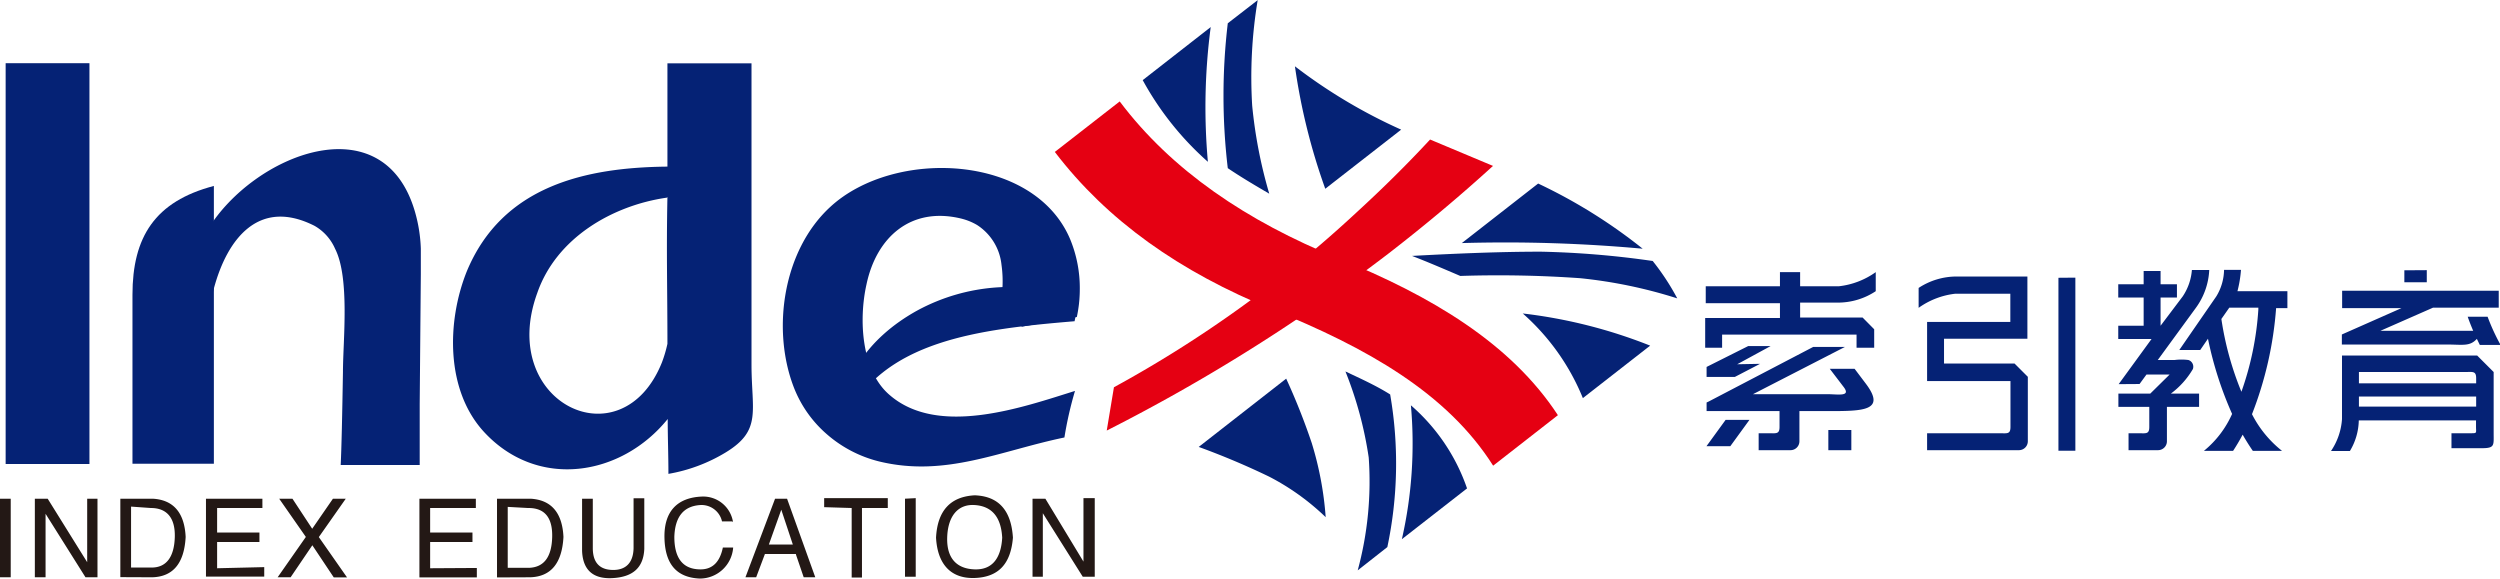
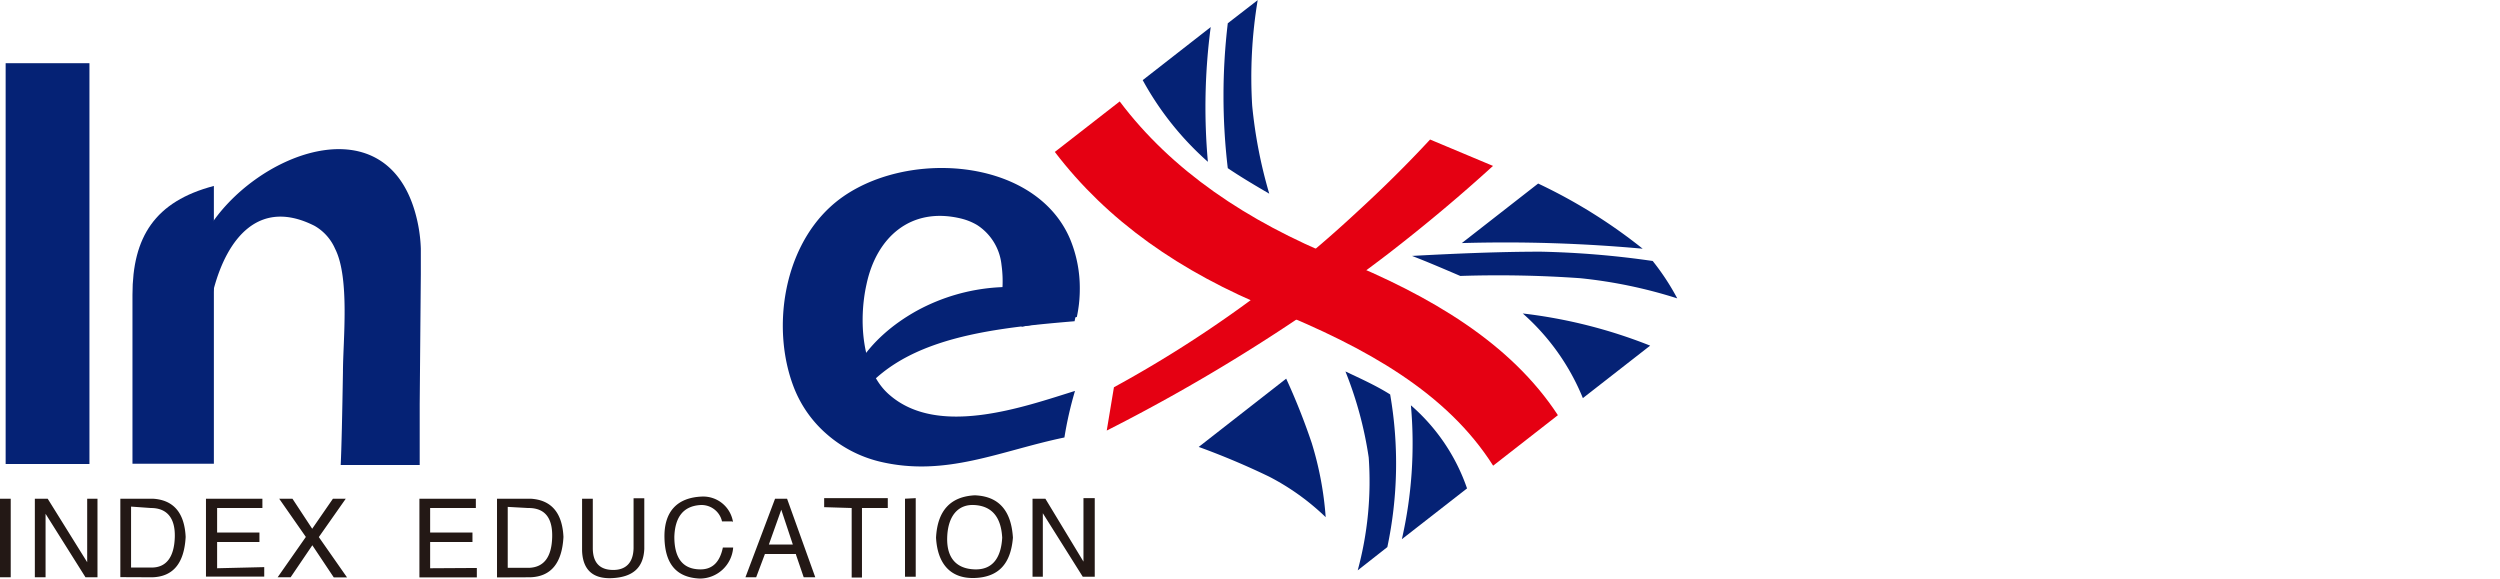
<svg xmlns="http://www.w3.org/2000/svg" id="图层_1" data-name="图层 1" viewBox="0 0 177.21 41.01">
  <defs>
    <style>.cls-1{fill:#e50012;}.cls-1,.cls-2,.cls-4{fill-rule:evenodd;}.cls-2,.cls-3{fill:#052275;}.cls-4{fill:#231815;}</style>
  </defs>
  <title>05index logo</title>
  <g id="_编组_" data-name="&lt;编组&gt;">
    <g id="_编组_2" data-name="&lt;编组&gt;">
      <g id="_编组_3" data-name="&lt;编组&gt;">
        <path id="_路径_" data-name="&lt;路径&gt;" class="cls-1" d="M79.77,8.18c3.67,4.88,9,8.49,15.52,11.13s12.2,6,15.54,11.11L106.24,34c-3.28-5.18-9-8.37-15.62-11.06S78.88,16.62,75.17,11.76Z" transform="translate(-0.4 -0.99)" />
        <path id="_路径_2" data-name="&lt;路径&gt;" class="cls-2" d="M87.43,12.91a43.59,43.59,0,0,1,0-10.27L89.55,1a33.29,33.29,0,0,0-.39,7.48,33.55,33.55,0,0,0,1.21,6.24C89.36,14.13,88.36,13.54,87.43,12.91Z" transform="translate(-0.4 -0.99)" />
        <path id="_路径_3" data-name="&lt;路径&gt;" class="cls-2" d="M103.91,20.55a82.48,82.48,0,0,1,8.5.16,33.86,33.86,0,0,1,6.88,1.43,16.94,16.94,0,0,0-1.74-2.65,64.19,64.19,0,0,0-7.92-.66c-2.92,0-6,.13-9.14.3C101.65,19.58,102.79,20.07,103.91,20.55Z" transform="translate(-0.4 -0.99)" />
        <path id="_路径_4" data-name="&lt;路径&gt;" class="cls-2" d="M96.64,41.42a24.05,24.05,0,0,0,.78-8,26.91,26.91,0,0,0-1.65-6.1c1.08.51,2.17,1,3.17,1.63a28.62,28.62,0,0,1-.2,10.82Z" transform="translate(-0.4 -0.99)" />
        <path id="_路径_5" data-name="&lt;路径&gt;" class="cls-2" d="M81.4,6.67l4.82-3.76a43.4,43.4,0,0,0-.2,9.55A21.46,21.46,0,0,1,81.4,6.67Z" transform="translate(-0.4 -0.99)" />
        <path id="_路径_6" data-name="&lt;路径&gt;" class="cls-2" d="M94.37,37.65a17,17,0,0,0-4-2.87,53.43,53.43,0,0,0-5-2.11l3.1-2.42,3.1-2.42a46.33,46.33,0,0,1,1.81,4.56A23.5,23.5,0,0,1,94.37,37.65Z" transform="translate(-0.4 -0.99)" />
        <path id="_路径_7" data-name="&lt;路径&gt;" class="cls-2" d="M104.39,35.61l-4.62,3.6a30.47,30.47,0,0,0,.64-9.49A13.68,13.68,0,0,1,104.39,35.61Z" transform="translate(-0.4 -0.99)" />
        <path id="_路径_8" data-name="&lt;路径&gt;" class="cls-2" d="M117.37,25.49l-4.77,3.72a16.09,16.09,0,0,0-4.26-6A35.54,35.54,0,0,1,117.37,25.49Z" transform="translate(-0.4 -0.99)" />
        <path id="_路径_9" data-name="&lt;路径&gt;" class="cls-2" d="M109.43,14a37.41,37.41,0,0,1,7.41,4.62,107.1,107.1,0,0,0-12.82-.4Z" transform="translate(-0.4 -0.99)" />
-         <path id="_路径_10" data-name="&lt;路径&gt;" class="cls-2" d="M92.19,5.69a37.65,37.65,0,0,0,7.53,4.49l-5.38,4.19A43.7,43.7,0,0,1,92.19,5.69Z" transform="translate(-0.4 -0.99)" />
        <path id="_路径_11" data-name="&lt;路径&gt;" class="cls-2" d="M14.5,15.72l.73,0-.09,1.52c3.24-5.29,12.44-9,14.68-1.22a10.7,10.7,0,0,1,.41,2.59c0,.38,0,1,0,1.82l-.08,9.22c0,1.27,0,2.85,0,4.3-1,0-1.88,0-2.6,0-1,0-2,0-3,0,.06-1.22.11-3.57.16-6.6,0-2.16.5-6.66-.56-8.73A3.46,3.46,0,0,0,22.7,17c-3.94-2-6.19.9-7.14,4.44a16,16,0,0,0-.48,4.15c0,.54,0,1.14,0,1.78Z" transform="translate(-0.4 -0.99)" />
        <path id="_路径_12" data-name="&lt;路径&gt;" class="cls-2" d="M9.79,33.86h5.77V14.17c-4.18,1.1-5.77,3.62-5.77,7.72Z" transform="translate(-0.4 -0.99)" />
        <path id="_路径_13" data-name="&lt;路径&gt;" class="cls-2" d="M76.6,28.7A26.16,26.16,0,0,0,75.85,32c-4.58.95-8.43,2.84-13.13,1.7A8.86,8.86,0,0,1,59,31.76a8.42,8.42,0,0,1-2.36-3.39c-1.54-4.08-.73-9.64,2.61-12.71,4.5-4.16,14.42-3.79,17,2.27a9.07,9.07,0,0,1,.69,3.6,9.38,9.38,0,0,1-.21,1.93l-3.92.69c.1-.61.15-1.07.15-1.07a18.56,18.56,0,0,1-1.52-1.43,8.42,8.42,0,0,0-.05-1.89,3.82,3.82,0,0,0-1.73-2.82,4.18,4.18,0,0,0-1.14-.46c-3.57-.86-6,1.34-6.7,4.67h0c-.56,2.5-.37,6.12,1.63,7.83C66.91,32,72.94,29.84,76.6,28.7Z" transform="translate(-0.4 -0.99)" />
        <rect id="_路径_14" data-name="&lt;路径&gt;" class="cls-3" x="0.4" y="4.48" width="5.94" height="28.41" />
-         <path id="_复合路径_" data-name="&lt;复合路径&gt;" class="cls-2" d="M47.71,12.8h0s0,0,0,0C42,12.86,36,14.11,33.47,20.27c-1.4,3.53-1.49,8.4,1.26,11.36,3.8,4.09,9.72,3.12,13-.94,0,1.29.05,2.55.05,3.89a11.63,11.63,0,0,0,4.06-1.52c2.58-1.57,1.83-2.92,1.83-6.23V5.48H47.71V12.8Zm0,2.16h0c-.08,3.89,0,6.51,0,10.4a9.18,9.18,0,0,1-.39,1.32c-2.85,7.12-11.67,2.87-8.84-4.91C39.83,17.85,43.82,15.55,47.67,15Z" transform="translate(-0.4 -0.99)" />
        <path id="_路径_15" data-name="&lt;路径&gt;" class="cls-2" d="M65.42,23a13.78,13.78,0,0,1,11.47-.77l-.32,1.53c-6.75.57-13.66,1.34-16.3,7.07C59.91,28.06,61.8,25,65.42,23Z" transform="translate(-0.4 -0.99)" />
        <path id="_复合路径_2" data-name="&lt;复合路径&gt;" class="cls-4" d="M1.16,36.34v5.57H.4V36.34Zm5.42,4.5h0v-4.5h.73v5.57H6.46l-2.83-4.5h0v4.5H2.87V36.34h.91l2.8,4.5Zm2.35,1.06h0V36.34h2.29c1.48.08,2.26,1,2.34,2.71q-.15,2.8-2.37,2.86Zm.76-5h0v4.32h1.46c1.05,0,1.6-.76,1.64-2.16S12.19,37,11.1,37Zm9.44,4.29h0v.67H15V36.34h4V37H15.79v1.74h3v.67h-3v1.86ZM23,39.06h0l2,2.86h-.94l-1.52-2.28L21,41.91h-.92l2-2.86-1.89-2.71h.94l1.4,2.13L24,36.34h.91L23,39.06Zm11.2,2.19h0v.67H30.13V36.34h4V37H30.89v1.74h3v.67h-3v1.86Zm1.43.67h0V36.34H38c1.48.08,2.26,1,2.34,2.71q-.15,2.8-2.37,2.86Zm.76-5h0v4.32H37.9q1.58-.06,1.64-2.16T37.83,37Zm8.92-.61h.76v3.59c-.06,1.34-.82,2-2.28,2.07s-2.09-.69-2.13-1.95V36.34h.76v3.5c0,1,.46,1.53,1.4,1.55s1.47-.51,1.49-1.55v-3.5Zm7,1.64h-.73a1.49,1.49,0,0,0-1.55-1.16q-1.76.12-1.83,2.25c0,1.54.62,2.31,1.86,2.31.85,0,1.37-.53,1.58-1.55h.73A2.37,2.37,0,0,1,50,42c-1.62-.07-2.46-1-2.5-2.89s.93-2.84,2.62-2.92A2.14,2.14,0,0,1,52.36,38Zm4.51,2.31H54.62L54,41.91h-.76l2.1-5.57h.85l2,5.57h-.82l-.55-1.61Zm-2-.67H56.6l-.82-2.47h0l-.88,2.47Zm4-2.65h0v-.64h4.51V37H61.5v4.93h-.73V37Zm6.49-.64h0v5.57h-.76V36.34Zm6.13,2.8h0c-.08-1.46-.73-2.23-1.95-2.31s-1.91.83-1.95,2.31.69,2.21,1.95,2.25,1.87-.81,1.95-2.25Zm.76,0h0c-.15,1.84-1,2.8-2.71,2.86s-2.64-1-2.74-2.86q.15-2.86,2.74-3,2.53.09,2.71,3Zm5,1.7h0v-4.5H78v5.57h-.85l-2.83-4.5h0v4.5h-.73V36.34h.91Z" transform="translate(-0.4 -0.99)" />
        <path id="_路径_16" data-name="&lt;路径&gt;" class="cls-1" d="M106.23,12.75c-2.27,2.07-4.73,4.14-7.38,6.19a128.07,128.07,0,0,1-20,12.57l.51-3.07A85,85,0,0,0,96.51,16.09c1.89-1.73,3.65-3.47,5.26-5.21Z" transform="translate(-0.4 -0.99)" />
      </g>
-       <path id="_复合路径_3" data-name="&lt;复合路径&gt;" class="cls-2" d="M144.11,20.6V25h-5.91v1.76h5l.94.94v4.58a.63.63,0,0,1-.62.62H137V31.7h5.11c.56,0,.8.09.8-.45V28H137V23.81h5.9v-2H139a5.54,5.54,0,0,0-2.6,1V21.4a4.9,4.9,0,0,1,2.71-.81h5Zm6.47,7.62h0l2.33-3.2h-2.36v-.94h1.8v-2h-1.8v-.94h1.8v-.94h1.2v.94h1.16v.94h-1.16v2h0L155.12,22a3.89,3.89,0,0,0,.65-1.87H157a4.93,4.93,0,0,1-.94,2.67l-2.71,3.71h1.18a3.86,3.86,0,0,1,1,0,.5.5,0,0,1,.31.64,5.85,5.85,0,0,1-1.56,1.74h2v.94H154v2.45a.63.63,0,0,1-.63.62h-2.09V31.7h.67c.56,0,.8.09.8-.45V29.83h-2.19v-.94h2.26l1.37-1.35h-1.64l-.49.67Zm4.29-2.42h1.49l.55-.8a25.74,25.74,0,0,0,1.71,5.33,7.05,7.05,0,0,1-2,2.62h2.07c.23-.35.46-.74.68-1.15.23.41.48.8.72,1.15h2.07a7.86,7.86,0,0,1-2.13-2.6,25.87,25.87,0,0,0,1.71-7.52h.8v-1.2H159a8.55,8.55,0,0,0,.25-1.51h-1.2A3.71,3.71,0,0,1,157.5,22l-2.63,3.81Zm3.54-3h2.07s0,.09,0,.14a21.45,21.45,0,0,1-1.2,5.82,22,22,0,0,1-1.42-5.16l.56-.8Zm8,3.36h0V30.7a4.58,4.58,0,0,1-.78,2.26h1.34a4.35,4.35,0,0,0,.63-2.17h8.31v.44c0,.46.09.47-.37.47h-1.37v1.06h2.16c.92,0,.83-.21.83-1.06V27.36l-1.17-1.17h-9.58Zm1.2,3.65h0v-.71h8.31v.71Zm0-1.65h0v-.8h7.51c.56,0,.8-.09.8.45v.35Zm-1.19-6.56h11.1v1.2h-4.66l-3.73,1.64h6.58c-.14-.33-.27-.65-.39-1h1.41a14.75,14.75,0,0,0,.92,2h-1.47l-.21-.43c-.51.56-1,.4-2.17.4h-7.4V24.7l4.23-1.87h-4.21v-1.2Zm6-1.46h0V21h-1.59v-.85ZM131.63,31.47h0V32.9H130V31.47Zm-10.32-7.94h5.26V22.48h-5.26v-1.2h5.26v-1H128v1h2.76a5.55,5.55,0,0,0,2.6-1v1.35a4.84,4.84,0,0,1-2.71.81H128v1.06h4.43l.82.83v1.31H132v-.93h-9.53v.93h-1.2V23.53Zm9.85,2.05h-2.23l-7.41,3.87-.15.07h0v.61h5.17v1.12c0,.53-.24.45-.8.45h-.68v1.2h2.27a.63.63,0,0,0,.62-.62V30.13h2c2.49,0,4.17,0,2.71-1.94l-.8-1.06H130.1l1,1.31c.51.69-.42.49-1.21.49h-5.23l6.52-3.35Zm-7.62,1.23h0l2.37-1.29h-1.59L121.37,27v.71h2l1.79-.93Zm.87,3.94h0l-1.36,1.87h-1.69l1.36-1.87Zm23.1-10.08h0V32.94h-1.2V20.68Z" transform="translate(-0.4 -0.99)" />
    </g>
  </g>
</svg>